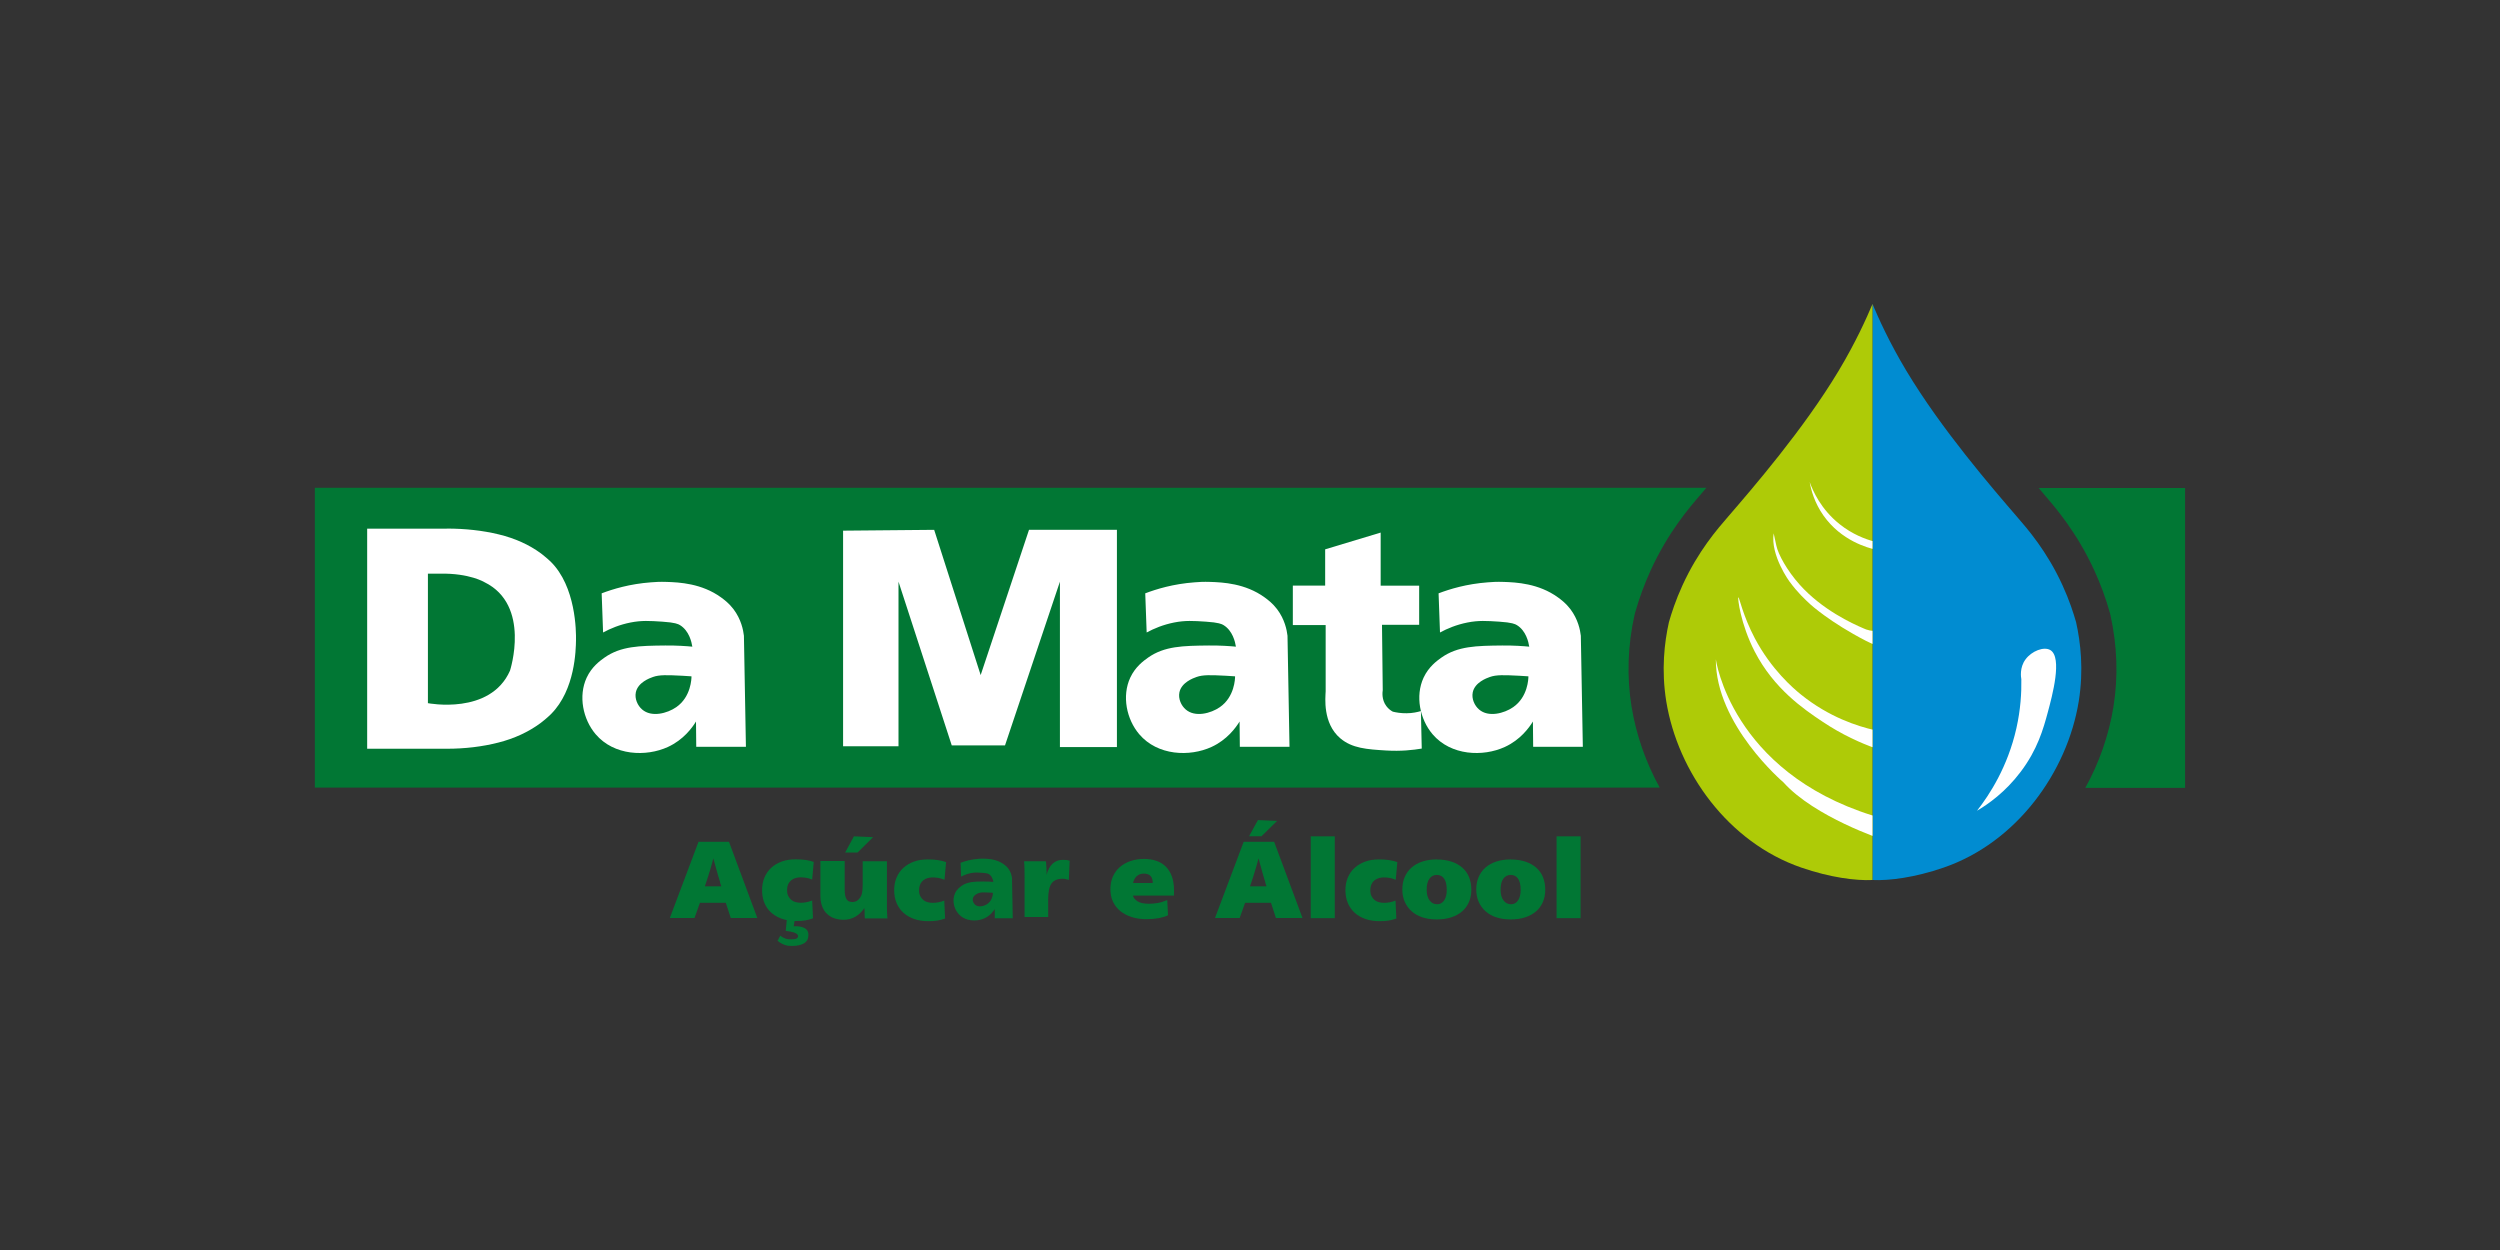
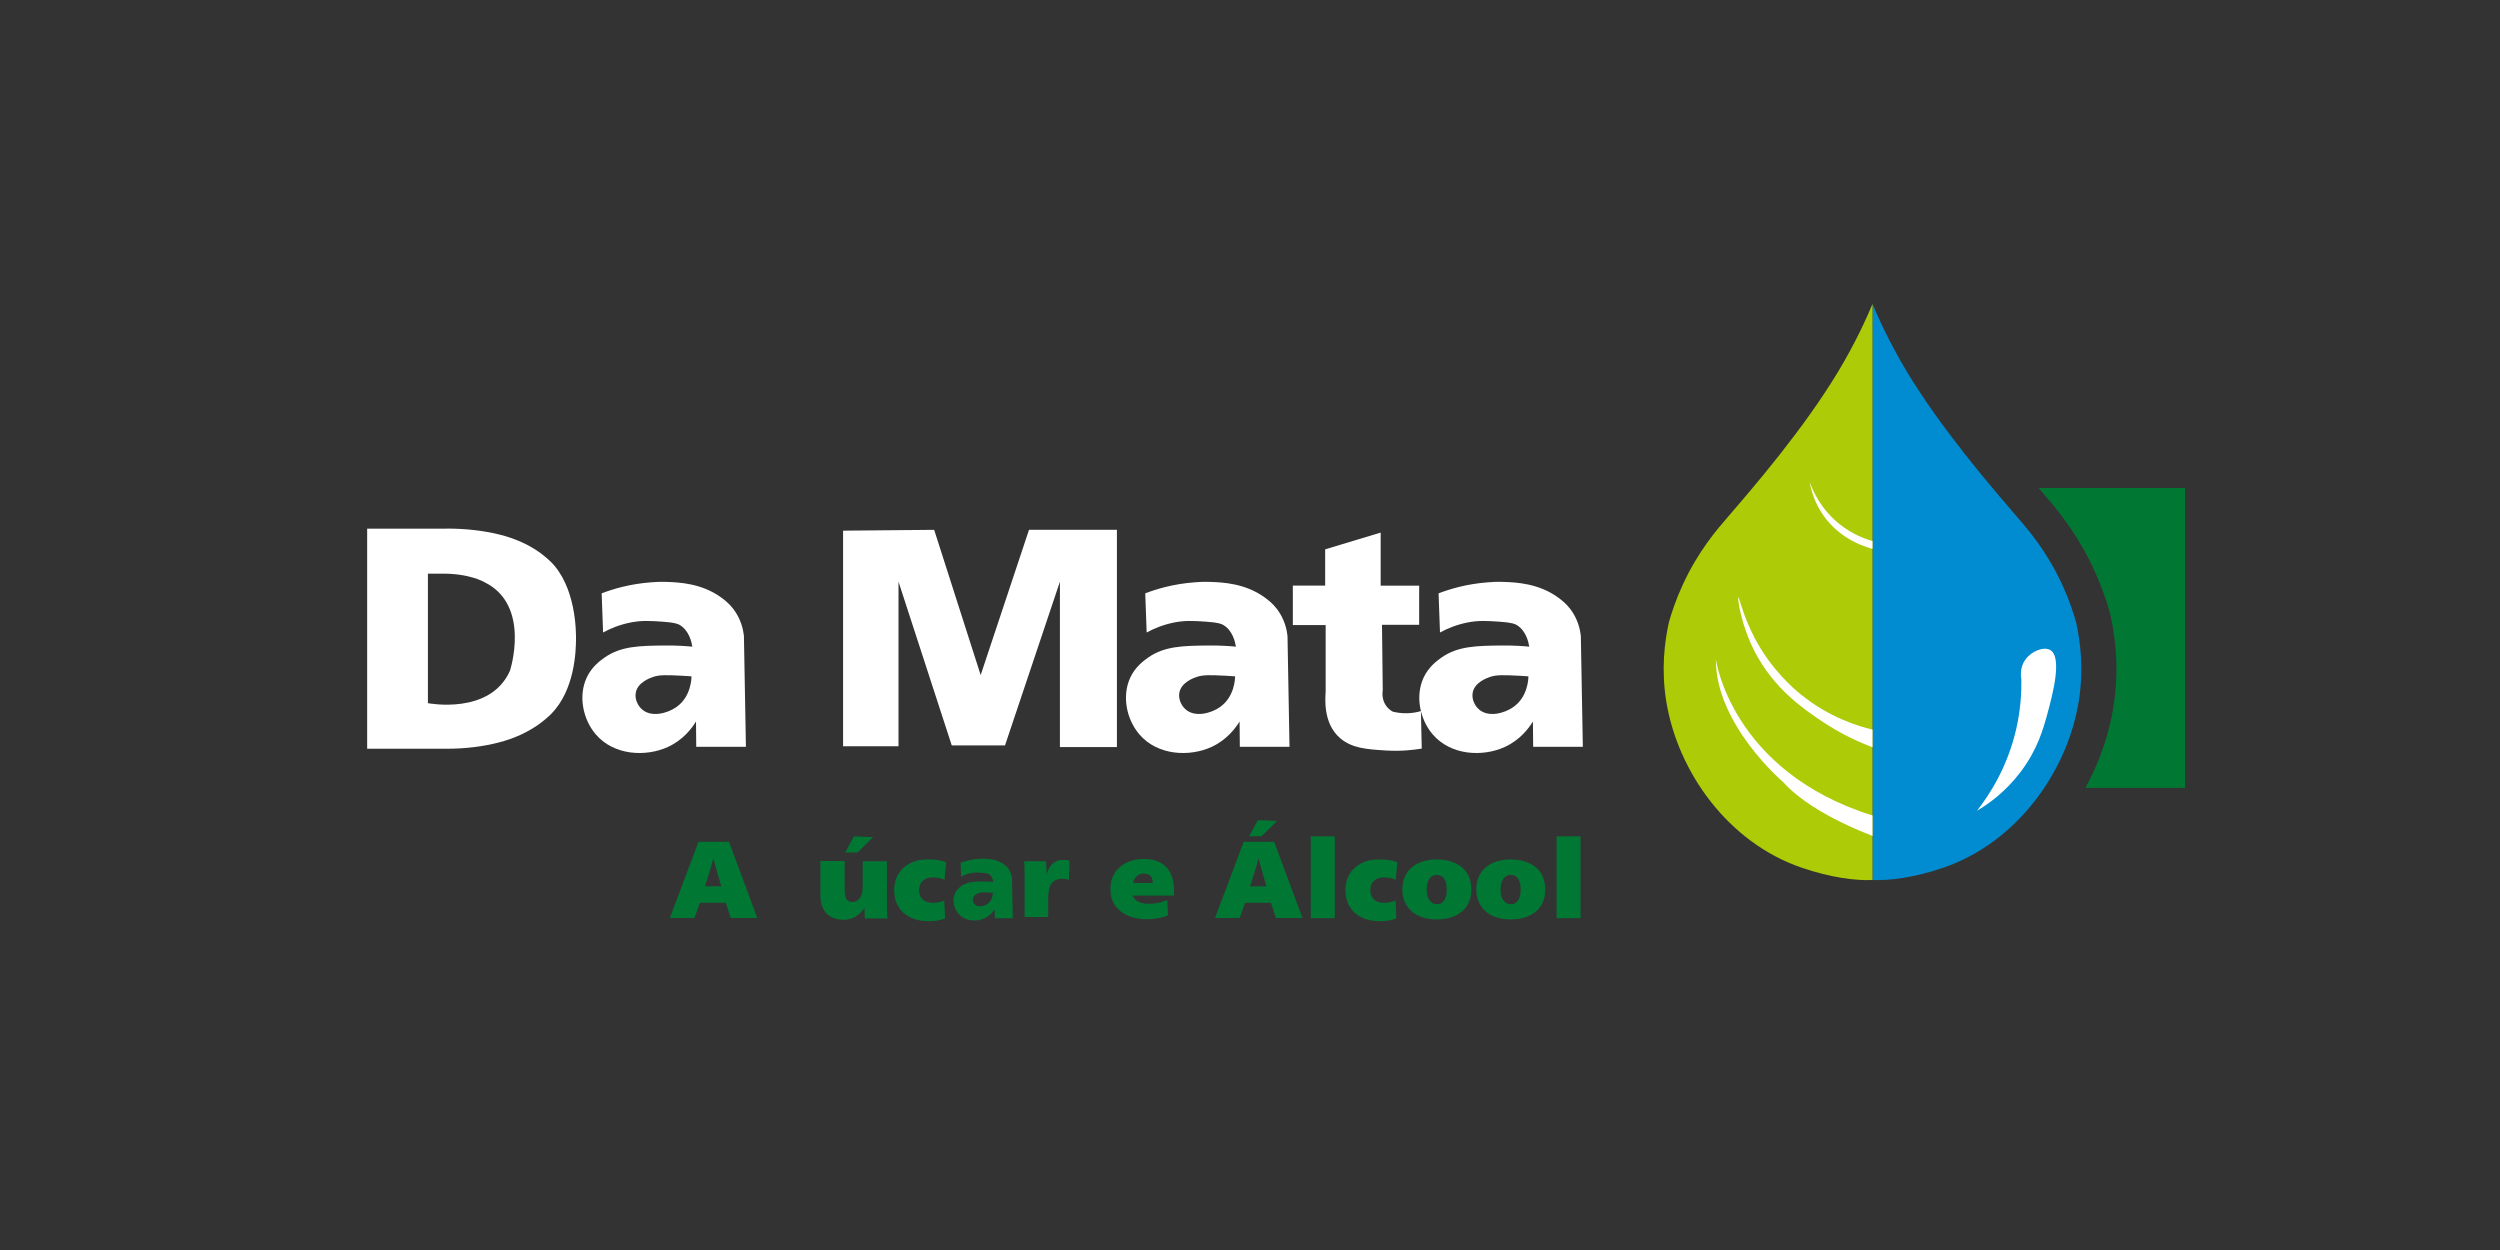
<svg xmlns="http://www.w3.org/2000/svg" id="Camada_1" viewBox="0 0 300 150">
  <rect x="0" y="0" width="300" height="150" fill="#333333" stroke="none" />
  <defs>
    <style>.cls-1{fill:none;}.cls-2{clip-path:url(#clippath);}.cls-3{fill:#018cd1;}.cls-4{fill:#017734;}.cls-5{fill:#fff;}.cls-6{fill:#aecb07;}</style>
    <clipPath id="clippath">
      <path class="cls-1" d="M224.7,36.48c-.71,1.69-2.02,4.61-4.06,8.01-4.2,7.01-10.33,14.1-13.27,17.51-1.26,1.46-3.58,4.1-5.47,8.23-.83,1.81-1.33,3.38-1.63,4.43-.54,2.42-.93,5.72-.32,9.5,1.38,8.5,7.44,16.93,16.21,19.95,3.45,1.19,6.54,1.59,8.54,1.49V36.48Z" />
    </clipPath>
  </defs>
  <g>
-     <path class="cls-4" d="M195.79,84.82c-.59-3.64-.47-7.37,.37-11.09l.06-.23c.49-1.72,1.11-3.41,1.85-5.04,2.1-4.59,4.65-7.55,6.03-9.14l.08-.1c.18-.21,.38-.44,.58-.68H37.78v35.97H199.16c-1.67-3.04-2.82-6.33-3.37-9.7Z" />
    <path class="cls-4" d="M244.64,58.56c.21,.24,.4,.46,.58,.68l.08,.1c1.37,1.59,3.93,4.55,6.03,9.14,.74,1.62,1.37,3.32,1.85,5.04l.06,.23c.83,3.72,.96,7.46,.37,11.09-.55,3.37-1.69,6.66-3.37,9.7h11.97V58.56h-17.58Z" />
  </g>
  <g>
    <path class="cls-5" d="M53.62,63.43c2.22,0,4.3,.23,6.24,.7,1.94,.47,3.63,1.23,5.07,2.29,.03,.03,.64,.49,1.13,.96,3.06,2.99,3.08,8.4,3.06,9.45-.02,1.13-.09,5.94-2.99,8.85-.54,.54-1.2,1.04-1.28,1.1-1.44,1.06-3.12,1.84-5.05,2.33-1.93,.49-3.99,.74-6.19,.74h-9.55v-26.41h9.55Zm-.8,5.41h-1.47v15.54s7.48,1.47,9.85-3.9c0,0,2.56-7.87-3.07-10.62,0,0-1.79-1.09-5.31-1.02Z" />
    <path class="cls-5" d="M72.2,71.2c1.34-.51,3.36-1.13,5.91-1.32,.46-.04,1.08-.08,1.9-.05,1.49,.05,4.19,.17,6.52,1.86,.38,.28,.94,.69,1.49,1.41,.92,1.22,1.17,2.5,1.25,3.19,.08,4.44,.16,8.89,.24,13.33h-5.96l-.03-3.04c-.45,.74-1.5,2.2-3.38,3.06-2.6,1.19-6.45,1.06-8.66-1.53-1.53-1.8-2.1-4.59-1.08-6.79,.61-1.31,1.6-2.02,2.13-2.4,1.97-1.39,4.19-1.43,7.31-1.46,1.38-.01,2.51,.07,3.24,.14-.09-.57-.39-1.92-1.49-2.59-.2-.12-.56-.31-2.11-.41-1.52-.1-2.49-.16-3.81,.1-1.31,.26-2.42,.72-3.3,1.2l-.17-4.7Zm10.78,9.96c-.26-.02-.64-.05-1.1-.07-1.83-.09-2.75-.13-3.53,.15-.4,.14-1.8,.65-2.05,1.84-.16,.78,.22,1.6,.76,2.06,1.12,.97,3.01,.47,4.09-.28,1.78-1.23,1.83-3.44,1.83-3.7Z" />
    <path class="cls-5" d="M137.43,71.2c1.34-.51,3.36-1.13,5.91-1.32,.46-.04,1.08-.08,1.9-.05,1.49,.05,4.19,.17,6.52,1.86,.38,.28,.94,.69,1.49,1.41,.92,1.22,1.17,2.5,1.25,3.19,.08,4.44,.16,8.89,.24,13.33h-5.96l-.03-3.04c-.45,.74-1.5,2.2-3.38,3.06-2.6,1.19-6.45,1.06-8.66-1.53-1.53-1.8-2.1-4.59-1.08-6.79,.61-1.31,1.6-2.02,2.13-2.4,1.97-1.39,4.19-1.43,7.31-1.46,1.38-.01,2.51,.07,3.24,.14-.09-.57-.39-1.92-1.49-2.59-.2-.12-.56-.31-2.11-.41-1.52-.1-2.49-.16-3.81,.1-1.31,.26-2.42,.72-3.3,1.2l-.17-4.7Zm10.78,9.96c-.26-.02-.64-.05-1.1-.07-1.83-.09-2.75-.13-3.53,.15-.4,.14-1.8,.65-2.05,1.84-.16,.78,.22,1.6,.76,2.06,1.12,.97,3.01,.47,4.09-.28,1.78-1.23,1.83-3.44,1.83-3.7Z" />
    <path class="cls-5" d="M172.63,71.2c1.34-.51,3.36-1.13,5.91-1.32,.46-.04,1.08-.08,1.9-.05,1.49,.05,4.19,.17,6.52,1.86,.38,.28,.94,.69,1.49,1.41,.92,1.22,1.17,2.5,1.25,3.19,.08,4.44,.16,8.89,.24,13.33h-5.96l-.03-3.04c-.45,.74-1.5,2.2-3.38,3.06-2.6,1.19-6.45,1.06-8.66-1.53-1.53-1.8-2.1-4.59-1.08-6.79,.61-1.31,1.6-2.02,2.13-2.4,1.97-1.39,4.19-1.43,7.31-1.46,1.38-.01,2.51,.07,3.24,.14-.09-.57-.39-1.92-1.49-2.59-.2-.12-.56-.31-2.11-.41-1.52-.1-2.49-.16-3.81,.1-1.31,.26-2.42,.72-3.3,1.2l-.17-4.7Zm10.78,9.96c-.26-.02-.64-.05-1.1-.07-1.83-.09-2.75-.13-3.53,.15-.4,.14-1.8,.65-2.05,1.84-.16,.78,.22,1.6,.76,2.06,1.12,.97,3.01,.47,4.09-.28,1.78-1.23,1.83-3.44,1.83-3.7Z" />
    <path class="cls-5" d="M127.19,69.81v19.84h6.84v-26.07h-10.55l-5.8,17.43-5.58-17.43-10.93,.1v25.87h6.65v-19.75l6.39,19.65h6.39l6.59-19.65m0,0" />
    <path class="cls-5" d="M155.14,75v-4.73h3.88v-4.35l6.66-2.01v6.37h4.62v4.7h-4.46l.09,7.84c-.03,.21-.16,1.12,.43,1.91,.26,.35,.57,.56,.78,.67,.41,.1,.97,.2,1.65,.19,.71,0,1.3-.14,1.72-.26l.1,4.5c-1.01,.17-2.49,.34-4.27,.23-2.31-.14-4.08-.26-5.5-1.46-2.14-1.81-1.79-4.91-1.76-5.64v-7.95h-3.93Z" />
  </g>
  <g>
    <path class="cls-4" d="M115.26,103.54c.49-.19,1.22-.41,2.14-.48,.17-.01,.39-.03,.69-.02,.54,.02,1.52,.06,2.36,.67,.14,.1,.34,.25,.54,.51,.33,.44,.42,.9,.45,1.15l.09,4.82h-2.16v-1.1c-.18,.27-.55,.8-1.24,1.11-.94,.43-2.33,.38-3.13-.56-.56-.65-.76-1.66-.39-2.46,.22-.47,.58-.73,.77-.87,.71-.5,1.51-.52,2.65-.53,.5,0,.91,.03,1.17,.05-.03-.21-.14-.69-.54-.94-.07-.04-.2-.11-.76-.15-.55-.04-.9-.06-1.38,.03-.47,.09-.87,.26-1.19,.43l-.06-1.7Zm3.9,3.6c-.1,0-.23-.02-.4-.03-.66-.03-.99-.05-1.28,.05-.15,.05-.65,.23-.74,.66-.06,.28,.08,.58,.27,.75,.41,.35,1.09,.17,1.48-.1,.64-.44,.66-1.25,.66-1.34Z" />
    <path class="cls-4" d="M156.3,110.16h-3.19l-.59-1.82h-3.11l-.65,1.82h-2.96l3.44-9.14h3.66l3.4,9.14Zm-4.46-4.29c-.07-.2-.14-.44-.22-.71-.08-.27-.15-.55-.23-.82-.07-.27-.14-.52-.21-.76s-.11-.41-.14-.54h-.03c-.03,.12-.07,.3-.14,.54s-.14,.49-.22,.76c-.08,.27-.16,.54-.25,.82-.09,.27-.17,.52-.24,.73l-.16,.47h1.98l-.16-.48Zm-.46-5.52h-1.49l1.06-1.94,2.3,.1-1.87,1.84Z" />
    <path class="cls-4" d="M90.88,110.16h-3.19l-.59-1.82h-3.11l-.65,1.82h-2.96l3.44-9.14h3.66l3.4,9.14Zm-4.46-4.29c-.07-.2-.14-.44-.22-.71-.08-.27-.15-.55-.23-.82-.07-.27-.14-.52-.21-.76s-.11-.41-.14-.54h-.03c-.03,.12-.07,.3-.14,.54s-.14,.49-.22,.76c-.08,.27-.16,.54-.25,.82-.09,.27-.17,.52-.24,.73l-.16,.47h1.98l-.16-.48Z" />
    <path class="cls-4" d="M160.17,110.18h-2.88v-9.82h2.88v9.82Z" />
    <path class="cls-4" d="M189.67,110.18h-2.88v-9.82h2.88v9.82Z" />
    <path class="cls-4" d="M167.45,105.56c-.26-.11-.51-.18-.75-.22-.24-.04-.46-.05-.66-.05s-.38,.03-.57,.08c-.19,.05-.36,.14-.52,.26-.15,.12-.28,.28-.37,.48s-.14,.44-.14,.73,.05,.52,.15,.71c.1,.19,.23,.35,.38,.47,.15,.12,.33,.2,.53,.25,.2,.05,.4,.07,.6,.07s.42-.02,.65-.06c.22-.04,.46-.11,.71-.21l.1,2.15c-.32,.12-.63,.2-.94,.25-.31,.05-.66,.07-1.05,.07-.62,0-1.18-.08-1.68-.25s-.94-.41-1.3-.73c-.36-.32-.64-.71-.84-1.17s-.3-.99-.3-1.58c0-.55,.1-1.06,.29-1.51,.19-.45,.46-.84,.82-1.16,.35-.32,.78-.57,1.27-.75,.49-.18,1.05-.26,1.67-.26,.43,0,.83,.02,1.18,.08,.35,.05,.68,.13,1,.24l-.19,2.11Z" />
    <path class="cls-4" d="M113.3,105.56c-.26-.11-.51-.18-.75-.22-.24-.04-.46-.05-.66-.05s-.38,.03-.57,.08c-.19,.05-.36,.14-.52,.26-.15,.12-.28,.28-.37,.48s-.14,.44-.14,.73,.05,.52,.15,.71c.1,.19,.23,.35,.38,.47,.15,.12,.33,.2,.53,.25,.2,.05,.4,.07,.6,.07s.42-.02,.65-.06c.22-.04,.46-.11,.71-.21l.1,2.15c-.32,.12-.63,.2-.94,.25-.31,.05-.66,.07-1.05,.07-.62,0-1.18-.08-1.68-.25s-.94-.41-1.3-.73c-.36-.32-.64-.71-.84-1.17s-.3-.99-.3-1.58c0-.55,.1-1.06,.29-1.51,.19-.45,.46-.84,.82-1.16,.35-.32,.78-.57,1.27-.75,.49-.18,1.05-.26,1.67-.26,.43,0,.83,.02,1.18,.08,.35,.05,.68,.13,1,.24l-.19,2.11Z" />
    <path class="cls-4" d="M172.44,103.14c.65,0,1.24,.09,1.75,.26,.51,.17,.95,.42,1.3,.73,.35,.31,.62,.69,.8,1.14,.18,.45,.27,.95,.27,1.49s-.09,1.03-.28,1.47c-.19,.44-.46,.82-.82,1.13-.36,.31-.79,.55-1.31,.72-.51,.17-1.1,.25-1.75,.25s-1.23-.09-1.74-.26c-.51-.17-.94-.42-1.29-.74-.35-.32-.62-.7-.81-1.14-.19-.44-.28-.92-.28-1.44,0-.55,.09-1.05,.28-1.49,.19-.45,.46-.83,.81-1.14,.35-.31,.79-.56,1.3-.73,.51-.17,1.1-.26,1.76-.26Zm-.03,1.85c-.36,0-.65,.15-.87,.44-.23,.3-.34,.75-.34,1.36,0,.53,.12,.95,.35,1.26,.23,.31,.53,.46,.91,.46,.34,0,.62-.15,.83-.45,.21-.3,.32-.72,.32-1.27,0-.61-.11-1.07-.32-1.36-.21-.3-.5-.44-.87-.44Z" />
    <path class="cls-4" d="M181.31,103.14c.65,0,1.24,.09,1.75,.26,.51,.17,.95,.42,1.3,.73,.35,.31,.62,.69,.8,1.14,.18,.45,.27,.95,.27,1.49s-.09,1.03-.28,1.47c-.19,.44-.46,.82-.82,1.13-.36,.31-.79,.55-1.31,.72-.51,.17-1.1,.25-1.75,.25s-1.23-.09-1.74-.26c-.51-.17-.94-.42-1.29-.74-.35-.32-.62-.7-.81-1.14-.19-.44-.28-.92-.28-1.44,0-.55,.09-1.05,.28-1.49,.19-.45,.46-.83,.81-1.14,.35-.31,.79-.56,1.3-.73,.51-.17,1.1-.26,1.76-.26Zm-.03,1.85c-.36,0-.65,.15-.87,.44-.23,.3-.34,.75-.34,1.36,0,.53,.12,.95,.35,1.26,.23,.31,.53,.46,.91,.46,.34,0,.62-.15,.83-.45,.21-.3,.32-.72,.32-1.27,0-.61-.11-1.07-.32-1.36-.21-.3-.5-.44-.87-.44Z" />
    <path class="cls-4" d="M125.59,104.98c.15-.59,.39-1.03,.72-1.34,.33-.31,.75-.46,1.26-.46,.31,0,.57,.03,.79,.1l-.1,2.31c-.14-.04-.27-.08-.38-.1-.11-.03-.24-.04-.38-.04-.61,0-1.05,.19-1.32,.57-.27,.38-.4,1.02-.4,1.93v2.09h-2.83v-4.68c0-.36,0-.71-.01-1.07,0-.35-.03-.67-.05-.94h2.62c0,.05,.02,.15,.03,.29,0,.14,.02,.29,.03,.45,0,.16,.01,.32,.02,.48,0,.16,0,.29,0,.4h.03Z" />
-     <path class="cls-4" d="M97.46,105.54c-.26-.1-.51-.17-.75-.21-.24-.03-.46-.05-.66-.05s-.38,.03-.57,.08c-.19,.05-.36,.14-.52,.26-.15,.12-.28,.28-.37,.48-.1,.2-.14,.44-.14,.73s.05,.52,.15,.71c.1,.19,.23,.35,.38,.47,.15,.12,.33,.2,.53,.25,.2,.05,.4,.07,.6,.07s.42-.02,.64-.06c.22-.04,.46-.11,.71-.21l.1,2.14c-.32,.12-.63,.2-.94,.25-.31,.05-.66,.07-1.05,.07h-.22l-.11,.64c.05,0,.1-.01,.14-.01h.13c.43,0,.78,.08,1.07,.24,.29,.16,.43,.42,.43,.79,0,.46-.17,.8-.52,1.01-.35,.21-.81,.32-1.38,.32-.24,0-.39,0-.59-.03-.58-.1-.99-.4-1.21-.59l.32-.61c.4,.32,.74,.39,.91,.42,.1,.01,.2,.02,.36,.02,.25,0,.43,0,.62-.07,.07-.03,.13-.06,.18-.12,0,0,.08-.11,.07-.23-.02-.13-.13-.21-.2-.26-.35-.24-1.15-.32-1.28-.33l.12-1.3c-.9-.18-1.62-.58-2.16-1.2-.53-.62-.8-1.42-.8-2.41,0-.55,.1-1.05,.29-1.51,.19-.45,.46-.84,.81-1.16,.35-.32,.78-.57,1.27-.75,.49-.18,1.05-.26,1.66-.26,.43,0,.83,.03,1.17,.07,.35,.05,.68,.13,1,.24l-.19,2.09Z" />
    <path class="cls-4" d="M103.71,108.98c-.28,.43-.63,.77-1.06,1.02-.43,.25-.9,.37-1.42,.37-.39,0-.76-.06-1.09-.17-.34-.11-.63-.29-.88-.52-.25-.23-.45-.52-.59-.88-.14-.35-.22-.77-.22-1.25v-4.23h2.91v3.37c0,.31,.02,.57,.06,.77s.1,.35,.18,.47c.08,.11,.17,.19,.29,.24,.11,.04,.24,.07,.39,.07,.23,0,.43-.06,.6-.18,.17-.12,.32-.3,.43-.52,.1-.18,.15-.41,.18-.67,.02-.26,.03-.49,.03-.69v-2.83h2.91v4.56c0,.25,0,.58,0,.98,0,.4,.02,.84,.06,1.32h-2.71c0-.07-.02-.15-.02-.26,0-.1,0-.21-.01-.32v-.33c-.02-.11-.02-.21-.02-.29h-.03Z" />
    <polygon class="cls-4" points="102.91 102.3 101.42 102.3 102.47 100.36 104.77 100.46 102.91 102.3" />
    <path class="cls-4" d="M135.95,107.47c.06,.25,.24,.48,.54,.68,.3,.2,.77,.3,1.39,.3,.33,0,.68-.03,1.04-.09,.36-.06,.74-.18,1.15-.35l.09,1.82c-.3,.15-.67,.26-1.12,.35-.45,.08-.94,.12-1.46,.12-.65,0-1.23-.08-1.76-.25-.53-.17-.98-.4-1.37-.71-.38-.31-.68-.69-.89-1.13s-.31-.95-.31-1.52,.1-1.05,.29-1.49c.2-.45,.47-.83,.83-1.14s.78-.56,1.28-.73c.5-.17,1.05-.26,1.65-.26,.53,0,1.02,.08,1.46,.23,.44,.15,.82,.38,1.13,.69,.31,.31,.56,.7,.73,1.17,.17,.47,.26,1.02,.26,1.65v.16c0,.07,0,.13,0,.2,0,.07,0,.12-.01,.18,0,.05,0,.09,0,.12h-4.91Zm2.38-1.51c0-.75-.36-1.13-1.07-1.13-.33,0-.61,.1-.84,.3-.23,.2-.38,.48-.45,.83h2.36Z" />
  </g>
  <g>
    <path class="cls-3" d="M224.7,36.48c.71,1.69,2.02,4.61,4.06,8.01,4.2,7.01,10.33,14.1,13.27,17.51,1.26,1.46,3.58,4.1,5.47,8.23,.83,1.81,1.33,3.38,1.63,4.43,.54,2.42,.93,5.72,.32,9.5-1.38,8.5-7.44,16.93-16.21,19.95-3.45,1.19-6.54,1.59-8.54,1.49V36.48Z" />
    <path class="cls-6" d="M224.7,36.48c-.71,1.69-2.02,4.61-4.06,8.01-4.2,7.01-10.33,14.1-13.27,17.51-1.26,1.46-3.58,4.1-5.47,8.23-.83,1.81-1.33,3.38-1.63,4.43-.54,2.42-.93,5.72-.32,9.5,1.38,8.5,7.44,16.93,16.21,19.95,3.45,1.19,6.54,1.59,8.54,1.49V36.48Z" />
    <path class="cls-5" d="M242.56,81.51c.03,1.63-.09,3.64-.59,5.87-1.04,4.63-3.22,7.98-4.73,9.91,1.33-.78,3.4-2.23,5.24-4.67,2.02-2.67,2.72-5.15,3.26-7.16,.52-1.93,1.78-6.57,.3-7.45-.77-.46-2.24,.11-2.98,1.12-.73,.99-.54,2.14-.5,2.38Z" />
  </g>
  <g class="cls-2">
    <path class="cls-5" d="M225.09,65.96c-.93-.21-4.13-1.06-6.27-4.09-1.08-1.53-1.49-3.06-1.66-4.03,.37,1.03,1.32,3.24,3.58,5.05,1.56,1.25,3.13,1.81,4.11,2.08h.5l-.26,.99Z" />
-     <path class="cls-5" d="M214.76,69.82s-2.33-3.17-1.92-5.82h0s.31,1.4,.32,1.47c.22,1.04,1.27,2.98,2.81,4.7,2.69,3,6.28,4.65,7.64,5.23,.19,.09,.44,.19,.74,.25,.66,.13,1.21,0,1.5-.11,.14,1.78-.15,2.03-.29,2.08-.1,.03-.19-.02-.67-.26-.69-.33-.68-.3-.96-.45-4.35-2.24-6.68-4.38-6.68-4.38-.66-.61-1.55-1.43-2.49-2.72Z" />
    <path class="cls-5" d="M208.61,71.68c.09-.03,.56,2.25,1.97,4.92,1.98,3.74,4.61,6,5.53,6.74,3.39,2.74,6.85,3.82,8.82,4.27l.05,2.16c-1.66-.6-3.89-1.57-6.28-3.17-2.24-1.49-5.83-3.94-8.14-8.42-1.7-3.3-2.06-6.46-1.96-6.49Z" />
    <path class="cls-5" d="M205.9,79.11s1.82,13.43,18.8,18.75h1.19v2.88s-8.14-2.69-11.88-6.86c0,0-8.15-6.91-8.11-14.77Z" />
  </g>
</svg>